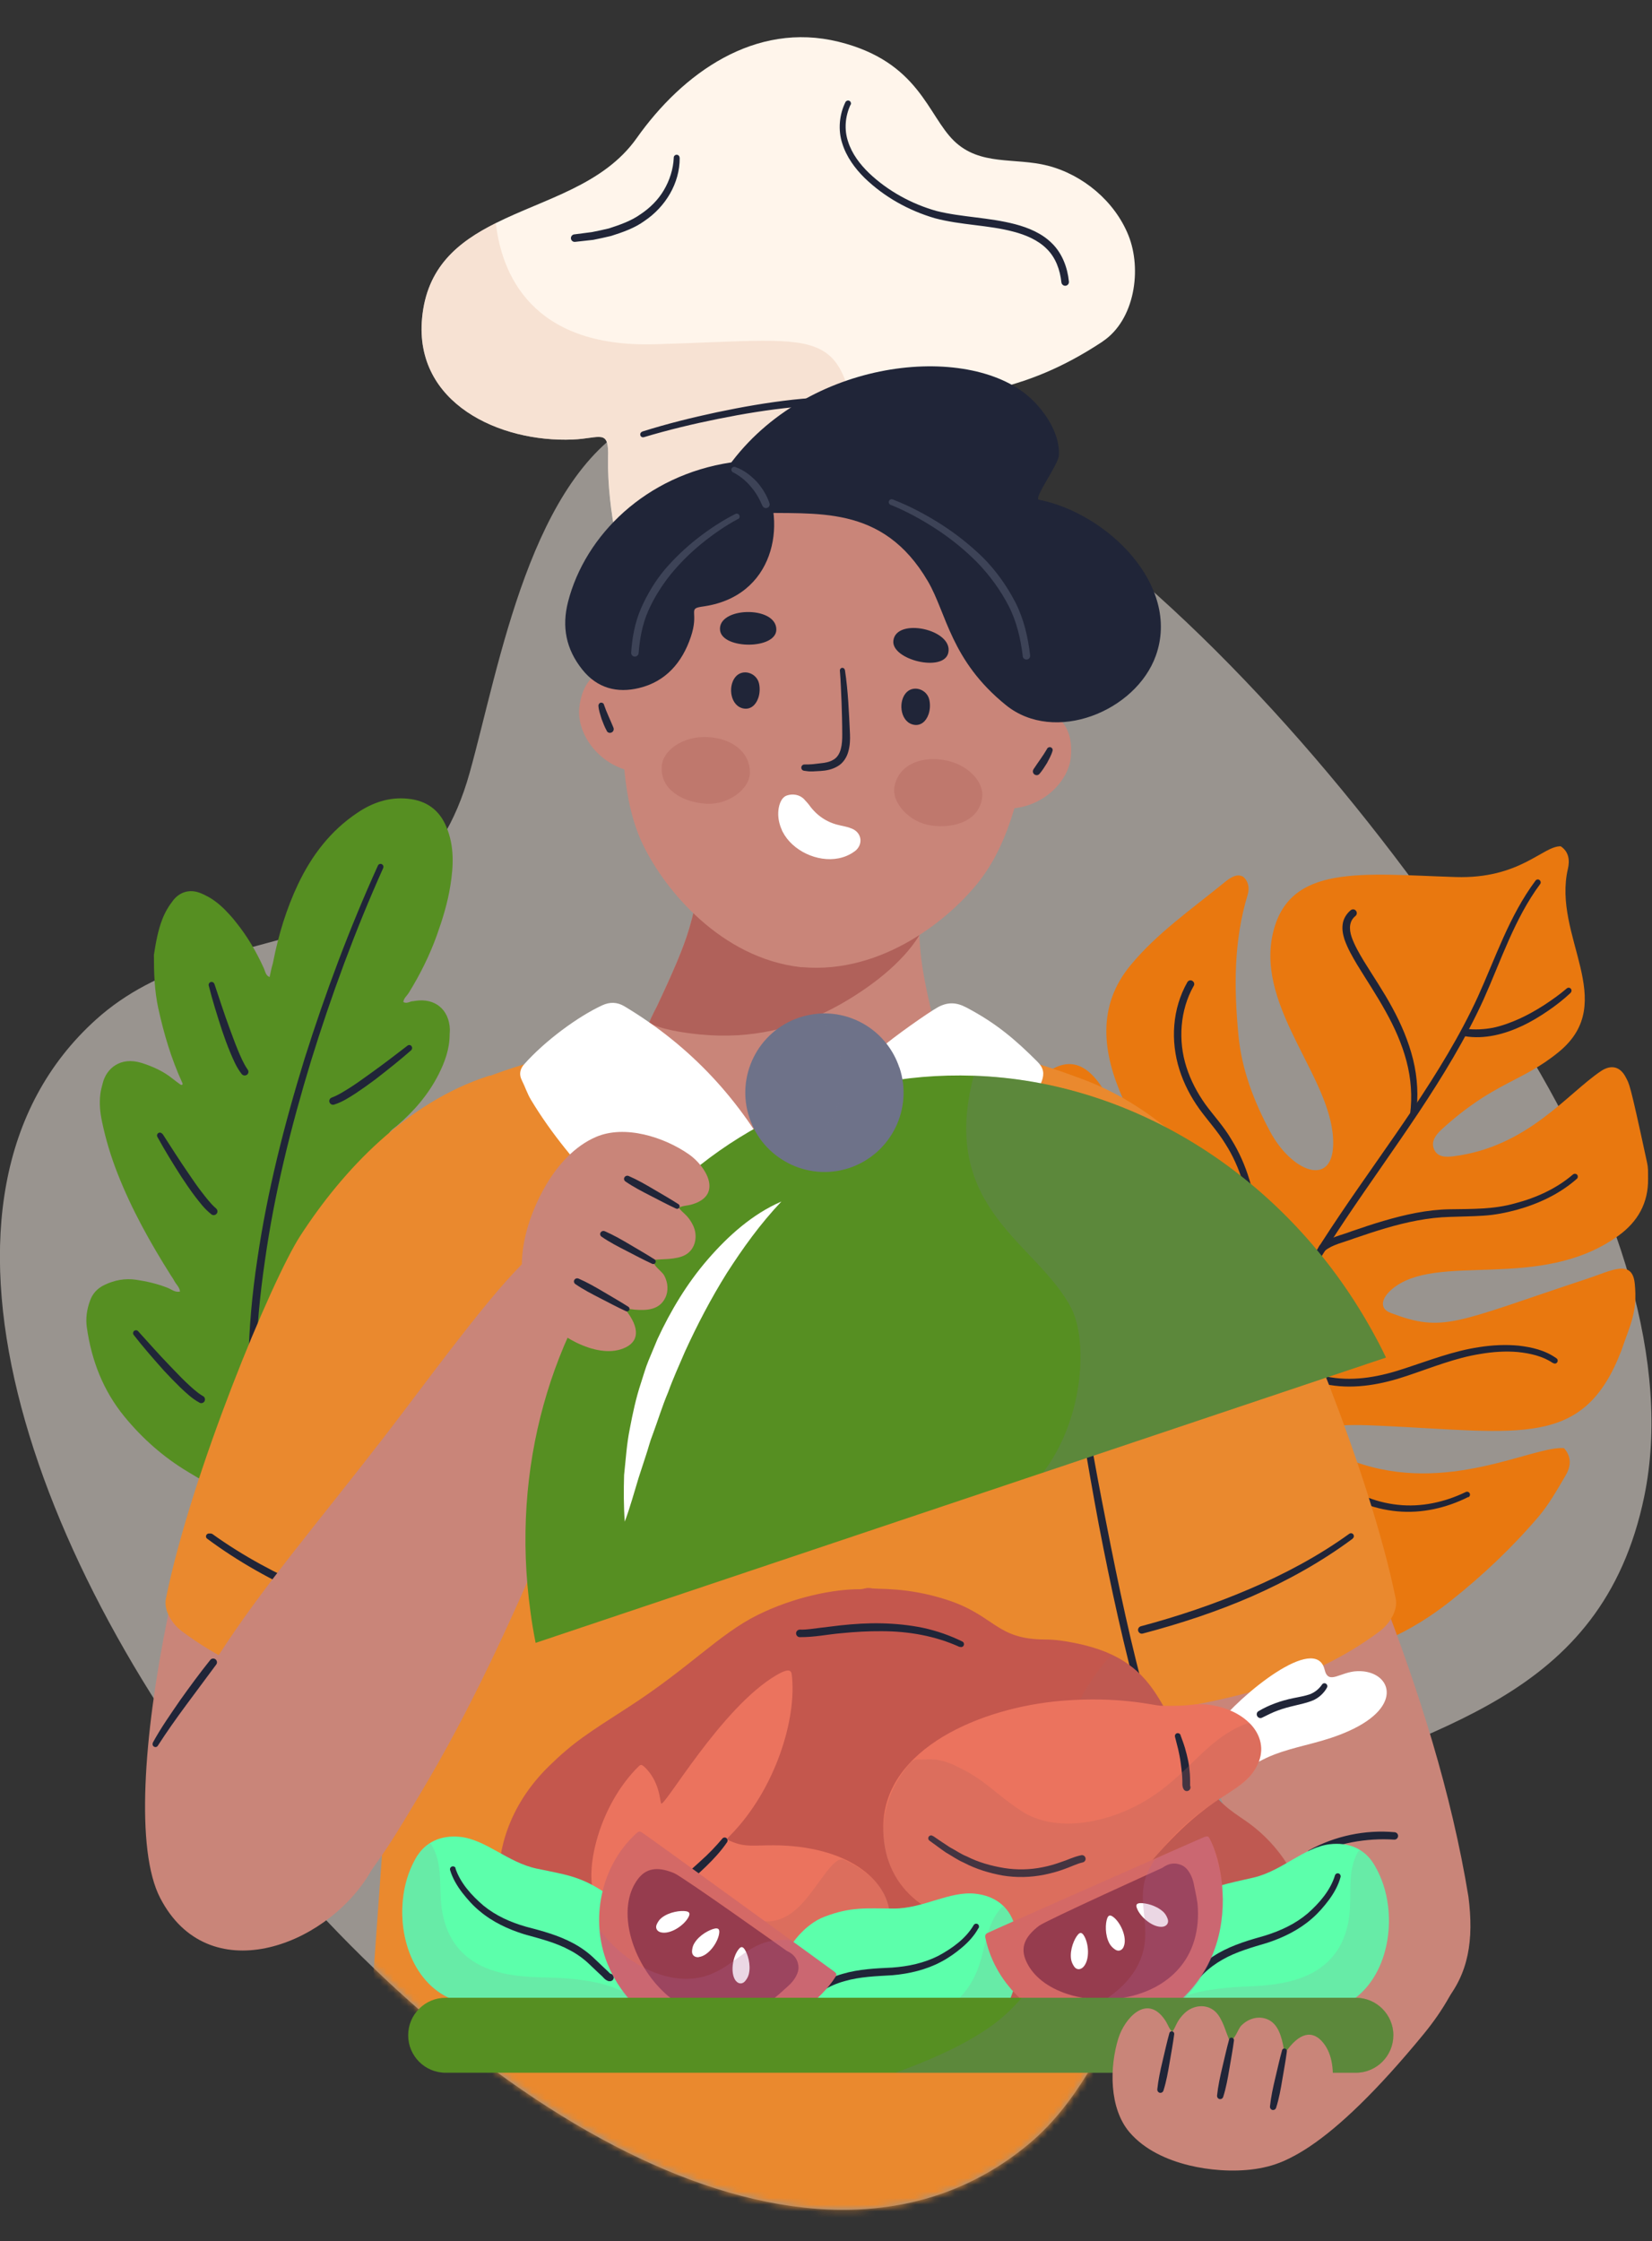
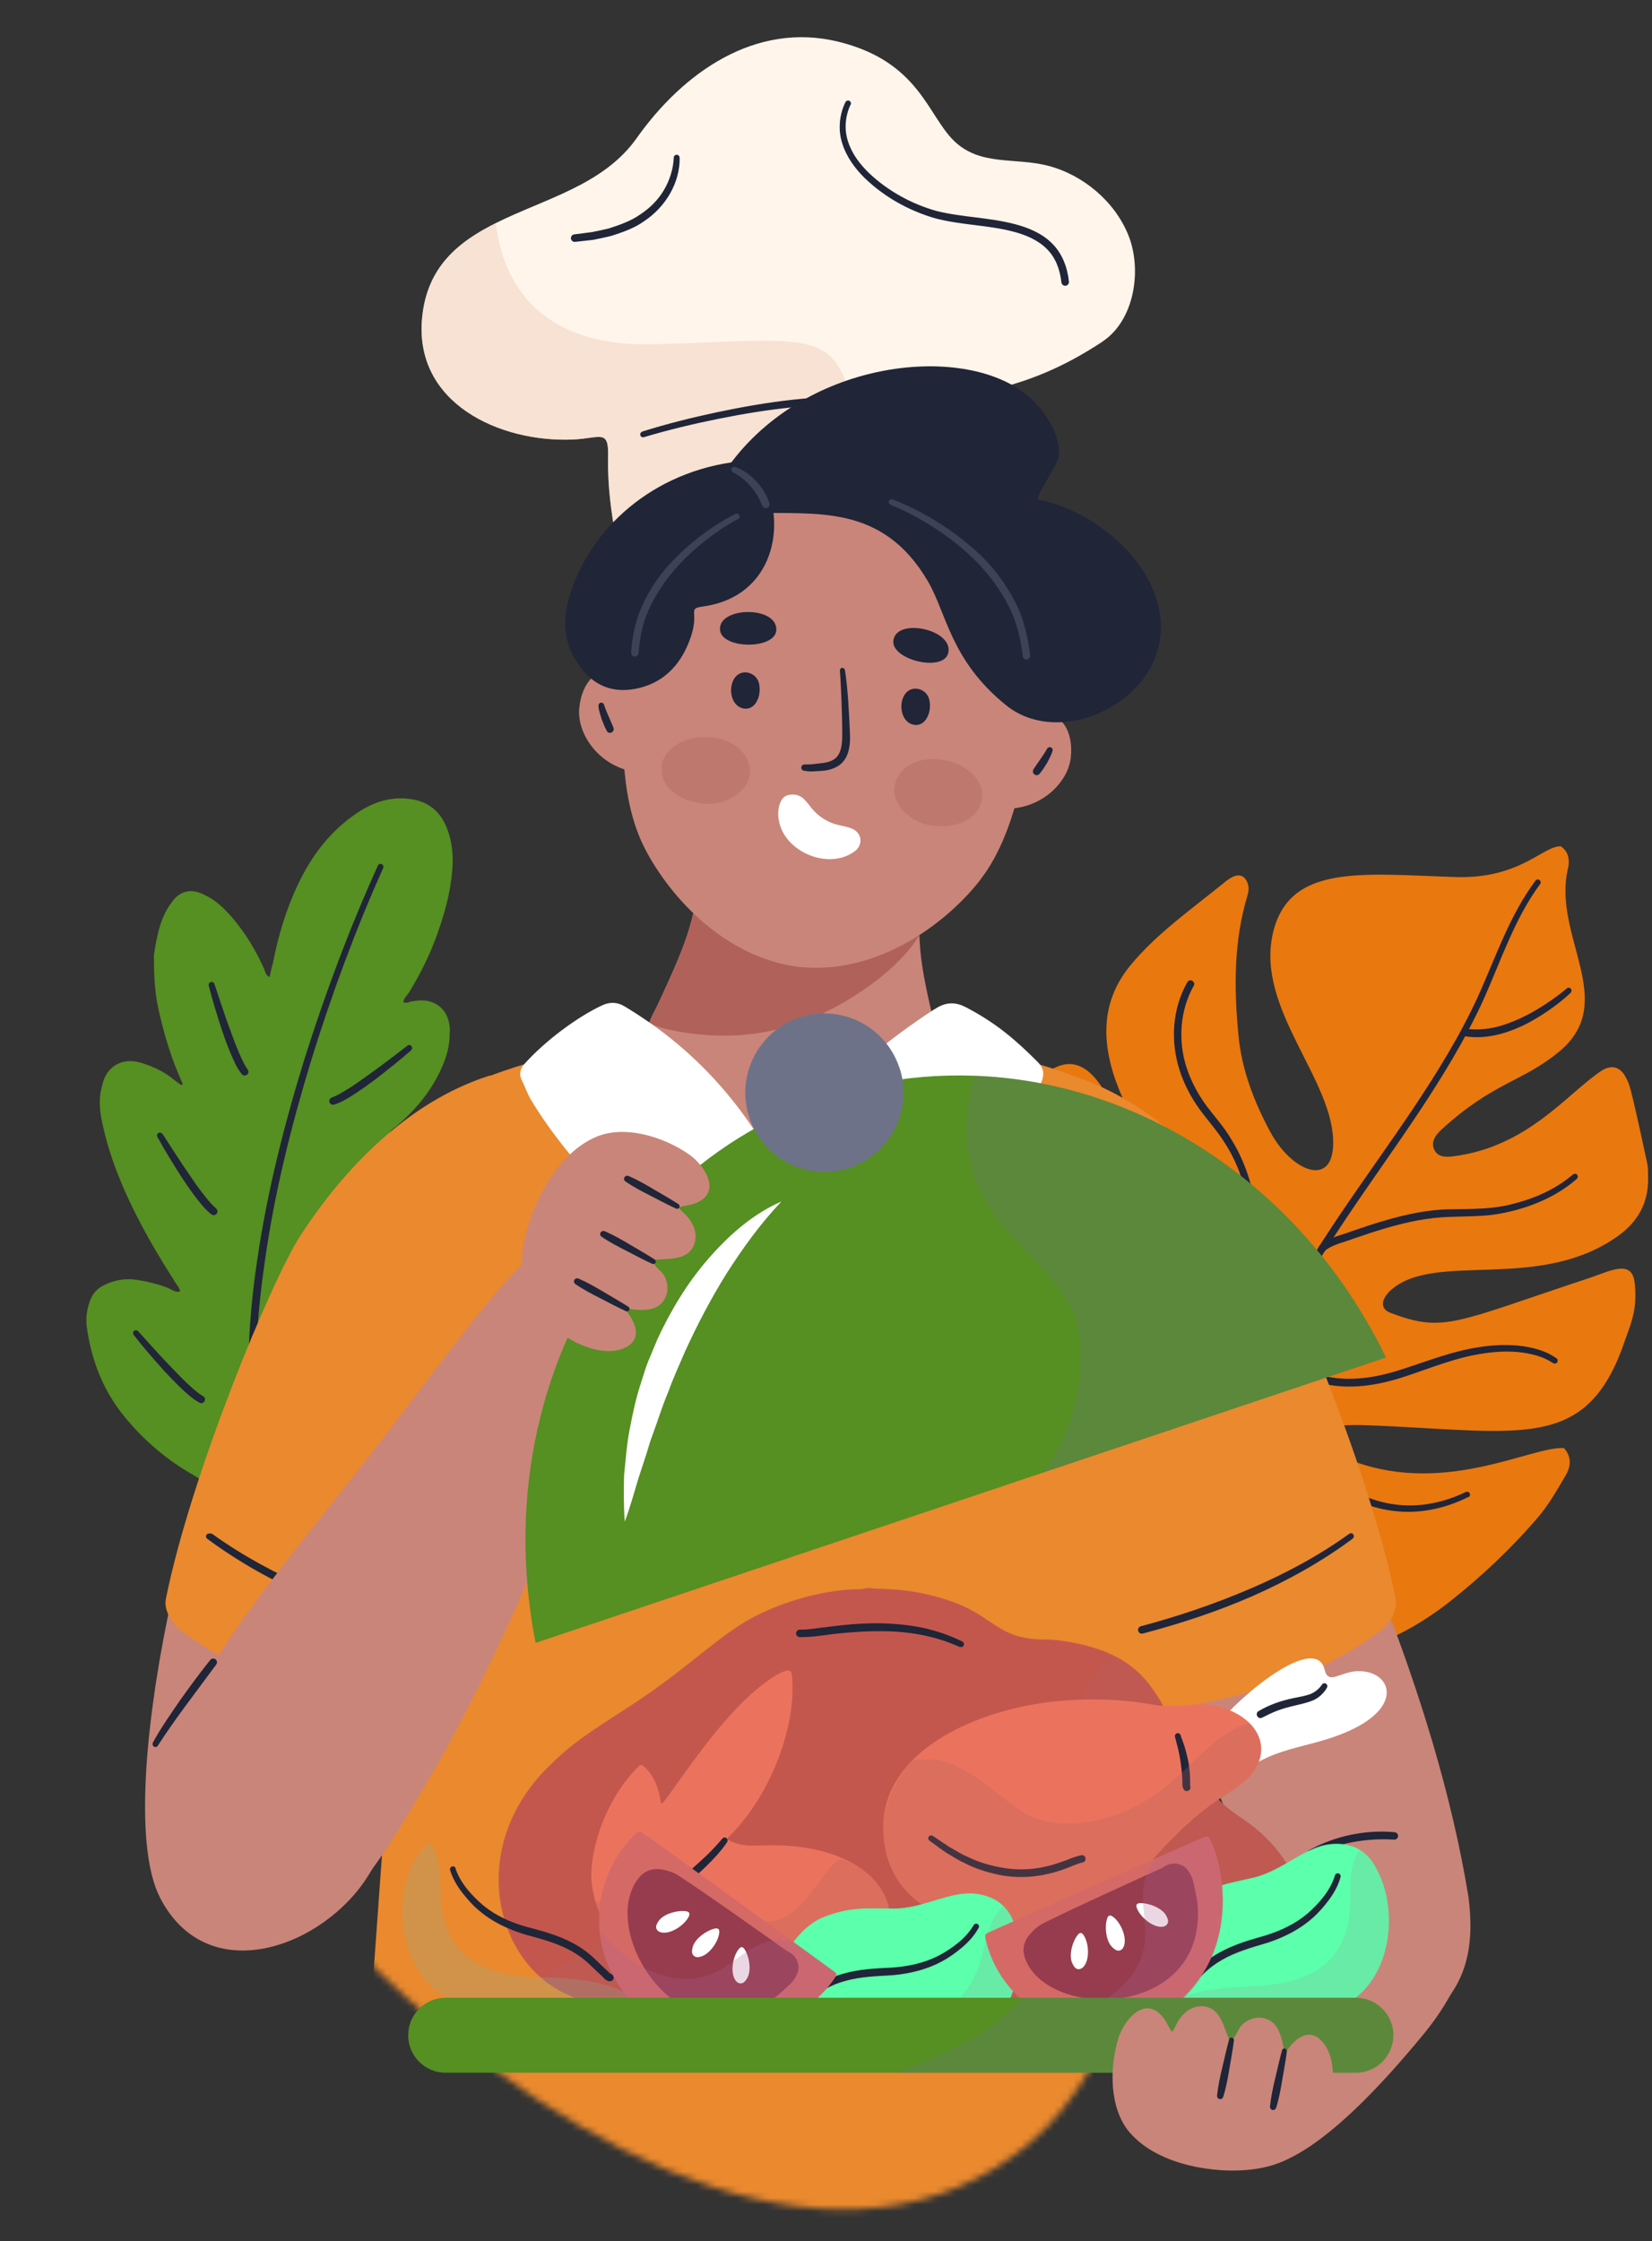
<svg xmlns="http://www.w3.org/2000/svg" width="250" height="339" viewBox="0 0 250 339" fill="none">
  <rect x="0" y="0" width="250" height="339" fill="#333333" stroke="none" />
  <g clip-path="url(#clip0_4037_39781)">
    <g opacity="0.5">
-       <path d="M230.472 157.905C196.575 102.554 137.197 43.28 96.904 63.451C80.312 71.754 75.613 100.618 71.083 116.867C62.431 147.955 33.149 137.428 14.521 154.237C-44.823 207.755 92.68 376.609 155.621 324.382C172.145 310.681 173.18 281.986 193.369 272.122C215.983 261.068 242.381 257.554 248.828 226.363C252.951 206.379 245.062 181.777 230.472 157.939V157.905Z" fill="#FFF5EB" />
-     </g>
+       </g>
    <path d="M61.106 213.629C60.122 214.852 59.07 216.04 57.95 217.178C55.83 219.317 53.488 221.253 50.944 222.9C48.161 224.682 45.26 226.193 42.071 227.127C41.562 227.28 41.036 227.365 40.527 227.382C40.001 227.416 39.458 227.382 38.932 227.28C36.947 226.873 35.03 226.244 33.215 225.361C31.535 224.546 29.974 223.562 28.38 222.611C24.715 220.404 21.56 217.619 18.828 214.291C15.605 210.352 13.858 205.819 13.145 200.827C12.941 199.435 13.145 198.076 13.62 196.769C14.01 195.665 14.757 194.867 15.809 194.375C17.319 193.645 18.947 193.339 20.61 193.594C22.221 193.832 23.833 194.205 25.377 194.817C25.971 195.054 26.514 195.547 27.243 195.377C27.175 194.698 26.632 194.273 26.344 193.713C26.208 193.424 26.005 193.17 25.835 192.898C22.747 188.008 19.931 182.965 17.811 177.566C16.793 174.985 15.995 172.353 15.435 169.654C15.147 168.296 15.011 166.92 15.181 165.528C15.249 164.951 15.401 164.39 15.554 163.83C16.097 161.657 18.201 159.789 21.424 160.791C23.087 161.317 24.698 162.03 26.09 163.151C26.463 163.457 26.853 163.728 27.243 164.017C27.311 164.068 27.447 164.136 27.515 164.119C27.718 164.017 27.616 163.864 27.549 163.711C25.903 160.129 24.8 156.376 23.952 152.522C23.375 149.873 23.29 147.174 23.29 144.457C23.579 142.623 23.884 140.807 24.563 139.058C24.97 138.005 25.53 137.054 26.225 136.172C27.226 134.915 28.702 134.491 30.212 135.051C30.704 135.238 31.179 135.475 31.637 135.73C32.842 136.426 33.843 137.36 34.776 138.396C35.115 138.769 35.454 139.16 35.76 139.567C37.439 141.656 38.779 143.948 39.899 146.41C40.137 146.902 40.171 147.547 40.798 147.802C40.9 147.344 41.002 146.868 41.104 146.41C41.172 146.104 41.29 145.816 41.341 145.493C42.139 141.418 43.343 137.462 45.124 133.71C47.194 129.38 50.028 125.662 54.065 122.962C56.373 121.4 58.917 120.534 61.717 120.823C64.465 121.094 66.467 122.453 67.553 125.084C68.774 128.005 68.638 130.993 68.146 134.015C67.739 136.579 66.976 139.058 66.094 141.52C64.991 144.576 63.549 147.462 61.835 150.23C61.547 150.671 61.106 150.994 61.038 151.571C61.581 151.911 62.039 151.436 62.548 151.452C62.65 151.452 62.751 151.402 62.853 151.402C65.822 150.943 67.96 152.709 68.079 155.697C68.079 155.952 68.062 156.224 68.045 156.495C68.045 158.669 67.315 160.672 66.348 162.574C64.804 165.596 62.633 168.109 60.071 170.299C59.63 170.673 59.104 170.961 58.833 171.505C59.341 171.997 60.02 171.708 60.58 171.861C60.682 171.895 60.783 171.878 60.885 171.895C63.345 172.353 65.025 173.746 65.856 176.106C66.263 177.277 66.297 178.517 66.077 179.722C65.568 182.626 64.651 185.376 63.006 187.855C61.191 190.606 59.223 193.237 56.797 195.513C56.729 195.581 56.644 195.665 56.576 195.75C56.525 195.835 56.457 195.971 56.491 196.022C56.525 196.09 56.678 196.141 56.763 196.124C57.458 196.056 58.137 195.954 58.816 195.886C60.495 195.699 62.09 196.005 63.6 196.752C64.804 197.346 65.635 198.263 66.077 199.52C66.535 200.844 66.653 202.219 66.331 203.595C66.094 204.579 65.805 205.547 65.415 206.481C64.312 209.13 62.819 211.507 61.072 213.714L61.106 213.629Z" fill="#568F22" />
    <path d="M57.986 131.316C53.745 140.773 50.148 150.536 47.078 160.451C44.058 170.367 41.53 180.469 40.088 190.725C39.341 195.852 38.832 201.014 38.765 206.175C38.697 211.337 38.9 216.532 39.816 221.592C40.733 226.652 42.242 231.627 44.635 236.16C47.01 240.693 50.284 244.751 54.305 247.926C54.559 248.113 54.593 248.47 54.407 248.724C54.22 248.979 53.864 249.013 53.609 248.826C49.453 245.549 46.06 241.373 43.617 236.703C41.157 232.034 39.613 226.957 38.68 221.796C37.73 216.634 37.526 211.371 37.594 206.158C37.679 200.929 38.154 195.716 38.934 190.555C40.444 180.215 43.023 170.095 46.093 160.146C49.232 150.213 52.88 140.45 57.189 130.942C57.291 130.721 57.545 130.619 57.766 130.721C57.986 130.823 58.088 131.078 57.986 131.299V131.316Z" fill="#202538" />
    <path d="M62.244 158.856C60.463 160.418 58.614 161.878 56.748 163.322C55.797 164.035 54.831 164.714 53.846 165.376C52.829 166.021 51.862 166.683 50.572 167.091C50.284 167.193 49.962 167.023 49.86 166.734C49.758 166.446 49.911 166.14 50.199 166.038L50.267 166.004C51.2 165.665 52.218 165.002 53.185 164.391C54.152 163.763 55.102 163.067 56.052 162.388C57.952 161.029 59.818 159.603 61.667 158.177C61.854 158.024 62.142 158.058 62.278 158.262C62.414 158.449 62.397 158.703 62.227 158.856H62.244Z" fill="#202538" />
    <path d="M32.452 148.854C33.198 151.079 33.911 153.303 34.725 155.51C35.132 156.597 35.522 157.7 35.964 158.77C36.405 159.823 36.88 160.943 37.456 161.758L37.49 161.809C37.677 162.064 37.609 162.421 37.355 162.59C37.1 162.76 36.761 162.709 36.574 162.471C35.743 161.402 35.319 160.315 34.844 159.212C34.386 158.108 33.979 157.004 33.605 155.884C32.876 153.642 32.163 151.384 31.587 149.092C31.519 148.854 31.671 148.617 31.909 148.549C32.129 148.498 32.367 148.617 32.435 148.837L32.452 148.854Z" fill="#202538" />
    <path d="M24.596 171.521C25.869 173.49 27.124 175.477 28.448 177.395C29.109 178.363 29.754 179.331 30.466 180.248C31.162 181.148 31.892 182.116 32.655 182.761L32.706 182.812C32.943 183.015 32.977 183.372 32.774 183.61C32.57 183.847 32.231 183.881 31.993 183.695C30.924 182.863 30.246 181.912 29.499 180.961C28.787 180.01 28.108 179.025 27.463 178.041C26.191 176.054 24.953 174.051 23.816 171.979C23.697 171.758 23.782 171.504 23.986 171.385C24.189 171.266 24.444 171.351 24.562 171.538L24.596 171.521Z" fill="#202538" />
    <path d="M20.898 201.37C22.476 203.102 24.02 204.868 25.649 206.549C26.463 207.381 27.26 208.246 28.092 209.044C28.923 209.825 29.805 210.657 30.67 211.167L30.738 211.201C31.01 211.354 31.095 211.71 30.942 211.982C30.789 212.236 30.45 212.338 30.195 212.186C29.008 211.54 28.177 210.708 27.294 209.893C26.446 209.061 25.615 208.212 24.817 207.347C23.24 205.581 21.696 203.815 20.237 201.947C20.084 201.761 20.118 201.472 20.305 201.319C20.491 201.183 20.746 201.2 20.898 201.37Z" fill="#202538" />
    <path d="M58.765 181.199C56.984 182.761 55.135 184.221 53.268 185.664C52.318 186.377 51.351 187.056 50.367 187.718C49.349 188.364 48.382 189.026 47.093 189.433C46.805 189.535 46.482 189.365 46.38 189.077C46.296 188.788 46.431 188.482 46.72 188.381H46.788C47.721 188.007 48.739 187.362 49.706 186.751C50.673 186.122 51.623 185.426 52.573 184.747C54.473 183.389 56.339 181.963 58.188 180.536C58.375 180.384 58.663 180.418 58.799 180.621C58.935 180.808 58.918 181.063 58.748 181.216L58.765 181.199Z" fill="#202538" />
    <path d="M57.44 205.921C55.658 207.483 53.809 208.943 51.943 210.387C50.993 211.1 50.026 211.779 49.042 212.441C48.024 213.086 47.057 213.748 45.767 214.156C45.479 214.258 45.157 214.088 45.055 213.799C44.953 213.511 45.106 213.205 45.394 213.103H45.462C46.395 212.73 47.413 212.085 48.38 211.473C49.347 210.845 50.297 210.149 51.247 209.47C53.147 208.111 55.014 206.685 56.863 205.259C57.049 205.106 57.338 205.14 57.474 205.344C57.609 205.531 57.592 205.785 57.423 205.938L57.44 205.921Z" fill="#202538" />
    <path d="M144.629 225.258C148.598 229.893 153.807 232.067 159.931 231.88C166.123 231.693 170.959 230.216 175.217 229.027C175.811 233.816 175.912 237.466 179.407 242.967C181.715 246.584 184.904 249.063 189.061 250.251C192.488 251.236 195.948 251.372 199.46 250.93C207.01 249.979 213.592 246.872 219.513 242.186C224.331 238.366 228.793 234.155 232.78 229.486C234.392 227.601 235.63 225.394 236.903 223.238C237.785 221.761 237.819 220.334 236.682 219.061C231.983 218.687 218.987 226.192 205.008 221.115C203.413 220.538 201.954 219.876 200.716 218.721C197.034 215.258 203.888 215.444 208.927 215.682C230.201 216.65 239.651 219.129 245.351 204.34C246.742 200.265 247.828 198.482 247.387 194.136C246.997 190.35 243.655 192.302 240.33 193.389C220.107 200.079 218.495 201.658 210.437 198.601C208.605 197.905 209.164 196.292 210.606 195.053C217.359 189.263 232.984 195.528 244.927 186.92C247.862 184.798 249.457 181.962 249.406 178.295C249.389 177.123 249.457 176.784 249.219 175.714C246.556 163.353 246.573 164.049 246.03 162.963C245.199 161.35 243.841 160.993 242.298 162.012C237.123 165.476 231.151 173.507 219.937 174.916C218.835 175.052 217.511 175.086 217.002 173.812C216.51 172.607 217.359 171.605 218.156 170.858C226.113 163.608 230.286 163.744 235.919 159.109C245.114 151.553 234.884 141.637 237.276 131.416C237.547 130.227 237.479 128.886 236.19 128.02C233.476 127.952 230.049 132.978 220.277 132.672C206.077 132.214 194.998 130.618 192.606 141.281C190.045 152.758 202.022 163.438 201.751 173.184C201.581 179.636 195.456 177.259 192.182 171.13C189.739 166.562 187.907 161.791 187.415 156.596C186.736 149.465 186.685 142.35 188.806 135.372C189.4 133.403 187.958 132.452 188.009 132.571C187.042 132.061 185.837 133.029 185.125 133.623C180.306 137.545 175.064 141.196 171.094 146.001C160.83 158.395 174.487 174.22 182.868 186.767C184.192 188.754 185.328 190.859 185.684 193.27C185.752 193.694 185.854 194.187 185.701 194.611C185.617 194.849 185.464 195.087 185.159 195.273C183.615 195.358 183.038 194.17 182.376 193.134C177.609 185.629 173.164 177.938 169.517 169.788C167.294 164.813 164.461 159.125 159.592 161.536C154.401 164.1 150.346 168.617 150.702 174.712C151.788 193.677 171.637 203.355 172.299 207.702C170.908 208.721 169.381 207.583 167.345 205.953C164.8 203.916 162.408 201.692 160.491 199.043C148.938 183.117 147.58 178.872 144.103 182.42C140.93 185.663 138.097 189.229 137.011 193.745C134.161 205.529 136.74 216.107 144.629 225.292V225.258ZM205.686 201.997C207.434 204.408 204.363 207.838 200.58 202.948C198.256 199.96 202.65 197.82 205.686 201.997ZM173.283 194.458C173.707 194.357 174.216 194.459 174.623 194.645C174.928 194.798 175.115 195.189 175.302 195.511C177.405 198.958 179.221 198.245 180.459 199.603C180.663 199.824 180.781 200.299 180.697 200.605C180.188 202.286 177.151 201.165 176.218 200.605C174.301 199.416 172.893 197.735 172.825 195.392C172.825 195.087 173.062 194.526 173.266 194.492L173.283 194.458ZM201.751 235.412C197.102 237.296 191.758 235.802 189.909 233.595C188.178 231.54 190.808 229.265 193.624 228.671C200.8 227.143 208.452 232.678 201.751 235.412Z" fill="#E9780F" />
    <path d="M234.97 206.173C233.528 205.172 231.56 204.713 229.71 204.526C227.827 204.357 225.91 204.492 224.027 204.815C220.244 205.409 216.647 206.886 212.932 208.126C209.233 209.382 205.162 210.18 201.192 209.501C197.222 208.873 193.54 207.226 190.181 205.206C189.91 205.053 189.825 204.696 189.978 204.425C190.13 204.153 190.487 204.068 190.758 204.221C194.049 206.19 197.612 207.769 201.361 208.347C205.128 208.975 208.928 208.228 212.575 207.005C216.24 205.817 219.938 204.357 223.874 203.779C225.825 203.474 227.827 203.372 229.812 203.559C231.797 203.796 233.782 204.221 235.546 205.477C235.75 205.613 235.784 205.885 235.648 206.088C235.512 206.292 235.241 206.326 235.037 206.19L234.97 206.156V206.173Z" fill="#202538" />
    <path d="M222.21 226.445C218.919 228.109 215.153 228.975 211.437 228.619C209.588 228.449 207.756 228.007 206.026 227.294C204.278 226.581 202.734 225.562 201.173 224.68C198.069 222.897 194.896 220.978 191.401 220.842C187.873 220.639 184.31 221.301 180.662 221.64C180.357 221.674 180.069 221.437 180.052 221.131C180.035 220.825 180.255 220.537 180.578 220.52C184.14 220.197 187.754 219.501 191.486 219.705C193.352 219.773 195.253 220.35 196.915 221.114C198.612 221.861 200.206 222.761 201.767 223.695C203.345 224.629 204.838 225.613 206.45 226.309C208.061 227.006 209.792 227.447 211.539 227.634C215.051 228.024 218.631 227.243 221.82 225.698C222.041 225.596 222.295 225.681 222.414 225.902C222.516 226.123 222.431 226.377 222.21 226.496V226.445Z" fill="#202538" />
    <path d="M175.997 227.549C175.318 223.491 172.994 219.518 169.397 217.464C167.616 216.394 165.597 215.936 163.476 215.562C161.373 215.155 159.218 214.747 157.148 213.932C156.113 213.525 155.096 213.032 154.179 212.37C153.246 211.708 152.483 210.859 151.77 210.01C150.413 208.261 149.361 206.309 148.496 204.305C147.648 202.285 147.003 200.179 146.63 198.006C146.291 195.833 146.206 193.558 146.867 191.35C146.952 191.045 147.275 190.875 147.563 190.977C147.868 191.062 148.038 191.384 147.936 191.673V191.707C147.359 193.643 147.41 195.765 147.75 197.819C148.106 199.891 148.734 201.911 149.548 203.864C151.227 207.667 153.518 211.572 157.556 212.88C159.507 213.627 161.576 214.051 163.68 214.493C165.767 214.883 168.023 215.426 169.923 216.615C173.808 218.941 176.183 223.135 176.862 227.498C176.896 227.736 176.743 227.957 176.489 228.008C176.251 228.042 176.031 227.889 175.98 227.651V227.617L175.997 227.549Z" fill="#202538" />
    <path d="M194.574 197.396C192.267 193.593 190.52 189.501 189.553 185.154C188.823 180.825 187.754 176.614 185.413 172.997C184.293 171.164 182.851 169.602 181.511 167.768C180.205 165.951 179.153 163.931 178.474 161.774C177.117 157.462 177.389 152.623 179.679 148.582C179.832 148.31 180.171 148.208 180.442 148.378C180.714 148.548 180.816 148.87 180.646 149.142L180.612 149.193C178.576 152.809 178.254 157.428 179.543 161.418C180.188 163.438 181.189 165.34 182.427 167.072C183.666 168.77 185.226 170.433 186.346 172.369C187.534 174.271 188.433 176.342 189.078 178.464C189.739 180.587 190.096 182.811 190.486 184.916C191.385 189.127 193.081 193.202 195.287 196.887C195.406 197.124 195.338 197.396 195.134 197.515C194.931 197.634 194.659 197.566 194.523 197.362L194.574 197.396Z" fill="#202538" />
    <path d="M238.616 178.327C236.02 180.62 232.831 182.097 229.539 183.014C227.894 183.455 226.197 183.795 224.484 183.897C222.787 184.015 221.091 184.015 219.428 184.083C216.12 184.168 212.863 184.864 209.673 185.798C208.078 186.274 206.484 186.8 204.906 187.343C203.345 187.938 201.598 188.277 200.495 189.211H200.478C200.24 189.432 199.884 189.398 199.681 189.16C199.477 188.922 199.511 188.566 199.748 188.362C201.275 187.123 202.989 186.868 204.533 186.257C206.127 185.713 207.722 185.17 209.351 184.695C212.591 183.744 215.967 182.98 219.394 182.929C222.804 182.878 226.078 182.946 229.285 182.029C232.474 181.197 235.545 179.805 238.039 177.665C238.226 177.512 238.497 177.529 238.667 177.699C238.819 177.886 238.802 178.158 238.633 178.327H238.616Z" fill="#202538" />
-     <path d="M213.388 168.583C213.744 165.883 213.54 163.149 212.845 160.518C212.149 157.886 211.029 155.39 209.689 152.996C208.366 150.602 206.839 148.31 205.38 145.933C204.667 144.727 203.955 143.505 203.463 142.113C203.242 141.399 203.073 140.635 203.191 139.803C203.293 138.971 203.785 138.207 204.396 137.698C204.633 137.494 204.99 137.511 205.193 137.766C205.397 138.004 205.363 138.36 205.125 138.564C204.175 139.311 204.125 140.517 204.549 141.756C204.973 142.978 205.668 144.167 206.364 145.339C207.806 147.682 209.384 149.991 210.707 152.453C212.047 154.915 213.167 157.529 213.846 160.28C214.524 163.03 214.677 165.917 214.27 168.718C214.236 168.956 214.015 169.126 213.761 169.092C213.523 169.058 213.354 168.837 213.388 168.6V168.583Z" fill="#202538" />
    <path d="M237.7 150.177C236.614 151.195 235.461 152.095 234.239 152.927C233.018 153.759 231.762 154.523 230.405 155.168C227.741 156.425 224.688 157.257 221.634 156.747C221.328 156.697 221.125 156.408 221.176 156.102C221.227 155.797 221.498 155.593 221.803 155.627H221.82C223.178 155.797 224.569 155.729 225.926 155.474C227.3 155.185 228.624 154.693 229.913 154.116C231.202 153.538 232.441 152.825 233.645 152.061C234.833 151.28 236.02 150.448 237.089 149.531C237.276 149.362 237.547 149.379 237.717 149.565C237.87 149.752 237.853 150.007 237.683 150.177H237.7Z" fill="#202538" />
-     <path d="M233.068 133.741C229.2 138.954 227.181 145.236 224.501 151.213C221.769 157.206 218.325 162.809 214.712 168.259C211.081 173.71 207.264 179.007 203.634 184.423C200.003 189.84 196.644 195.426 193.319 201.046C189.977 206.666 186.685 212.303 183.275 217.889C179.831 223.441 176.353 229.01 172.316 234.188C168.295 239.367 163.816 244.24 158.811 248.501C153.824 252.797 148.242 256.431 142.101 258.927C141.812 259.045 141.473 258.91 141.371 258.621C141.252 258.332 141.388 257.993 141.676 257.891C147.665 255.463 153.162 251.88 158.065 247.653C163.002 243.442 167.413 238.62 171.4 233.492C175.403 228.365 178.847 222.829 182.291 217.277C185.701 211.708 188.976 206.071 192.318 200.451C195.66 194.831 199.07 189.245 202.734 183.812C206.399 178.379 210.233 173.098 213.864 167.682C217.477 162.266 220.921 156.714 223.636 150.805C226.316 144.913 228.386 138.563 232.373 133.215C232.525 133.011 232.797 132.977 232.983 133.13C233.17 133.283 233.221 133.555 233.068 133.741Z" fill="#202538" />
+     <path d="M233.068 133.741C229.2 138.954 227.181 145.236 224.501 151.213C221.769 157.206 218.325 162.809 214.712 168.259C211.081 173.71 207.264 179.007 203.634 184.423C200.003 189.84 196.644 195.426 193.319 201.046C189.977 206.666 186.685 212.303 183.275 217.889C179.831 223.441 176.353 229.01 172.316 234.188C168.295 239.367 163.816 244.24 158.811 248.501C153.824 252.797 148.242 256.431 142.101 258.927C141.812 259.045 141.473 258.91 141.371 258.621C141.252 258.332 141.388 257.993 141.676 257.891C147.665 255.463 153.162 251.88 158.065 247.653C175.403 228.365 178.847 222.829 182.291 217.277C185.701 211.708 188.976 206.071 192.318 200.451C195.66 194.831 199.07 189.245 202.734 183.812C206.399 178.379 210.233 173.098 213.864 167.682C217.477 162.266 220.921 156.714 223.636 150.805C226.316 144.913 228.386 138.563 232.373 133.215C232.525 133.011 232.797 132.977 232.983 133.13C233.17 133.283 233.221 133.555 233.068 133.741Z" fill="#202538" />
    <mask id="mask0_4037_39781" style="mask-type:luminance" maskUnits="userSpaceOnUse" x="0" y="0" width="250" height="335">
      <path d="M230.557 157.87C216.714 135.271 193.268 31.157 173.961 12.921C145.986 -13.498 91.205 6.86 67.352 18.796C50.76 27.099 75.699 100.583 71.169 116.832C62.517 147.92 33.235 137.394 14.607 154.203C-8.042 174.628 -2.019 211.863 17.593 247.196C19.119 249.946 22.631 252.205 22.411 255.38C21.919 262.239 16.168 279.829 21.037 286.06C24.667 290.696 28.62 295.908 36.882 296.927C42.26 297.589 52.541 293.684 55.222 296.316C88.185 328.559 128.766 346.675 155.69 324.331C163.188 318.117 167.481 308.812 171.841 299.593C177.083 288.471 191.995 337.489 203.04 332.09C209.47 328.949 223.076 319.543 229.574 316.809C245.928 309.933 244.282 248.605 248.897 226.295C253.02 206.311 245.131 181.708 230.541 157.87H230.557Z" fill="white" />
    </mask>
    <g mask="url(#mask0_4037_39781)">
      <path d="M166.884 51.65C153.906 60.258 147.052 57.915 148.07 61.396C149.223 65.131 151.072 76.558 151.412 78.697C151.938 81.397 148.002 76.728 132.988 76.711C132.784 76.711 132.563 76.711 132.36 76.711C112.103 76.931 100.787 86.966 96.444 89.462C95.087 90.243 95.036 90.26 94.765 88.715C94.273 85.913 91.864 77.594 92.016 69.24C92.169 64.775 90.88 66.32 86.672 66.489C75.628 66.948 62.666 61.022 63.871 48.135C64.584 40.427 69.283 36.623 75.017 33.754C82.448 30.036 91.321 28.015 96.359 20.884C103.315 11.053 114.258 3.209 126.897 6.316C139.095 9.322 140.367 17.437 144.388 21.326C148.341 25.146 153.583 23.788 158.554 25.061C163.898 26.436 168.699 30.46 170.769 35.605C172.822 40.715 171.753 48.39 166.867 51.65H166.884Z" fill="#FFF5EB" />
      <g style="mix-blend-mode:multiply" opacity="0.5">
        <path d="M132.375 76.71C112.119 76.931 100.803 86.966 96.46 89.462C95.103 90.243 95.052 90.26 94.78 88.715C94.288 85.913 91.879 77.593 92.032 69.24C92.185 64.774 90.895 66.319 86.688 66.489C75.644 66.948 62.682 61.022 63.887 48.135C64.599 40.427 69.299 36.623 75.033 33.754C75.898 41.242 80.292 52.617 99.107 52.074C127.065 51.293 127.439 48.542 130.577 71.277C130.866 73.433 131.476 75.216 132.358 76.71H132.375Z" fill="#F0D0BB" />
      </g>
      <path d="M128.712 15.841C127.898 17.59 127.728 19.593 128.339 21.41C128.916 23.244 130.12 24.84 131.529 26.198C134.379 28.898 137.975 30.867 141.742 31.92C145.542 32.871 149.647 32.871 153.651 33.923C155.636 34.45 157.672 35.282 159.216 36.827C160.777 38.372 161.557 40.528 161.761 42.6C161.795 42.905 161.574 43.194 161.252 43.228C160.946 43.262 160.658 43.024 160.624 42.718C160.42 40.8 159.742 38.949 158.402 37.642C157.078 36.317 155.246 35.536 153.363 35.044C149.546 34.025 145.474 34.076 141.453 33.007C137.483 31.835 133.819 29.798 130.833 26.911C129.374 25.468 128.085 23.719 127.457 21.682C126.795 19.644 127.016 17.352 127.932 15.467C128.034 15.247 128.305 15.145 128.526 15.247C128.746 15.348 128.831 15.62 128.746 15.841H128.712Z" fill="#202538" />
      <path d="M97.193 65.284C100.908 64.112 104.674 63.178 108.492 62.363C112.292 61.565 116.126 60.886 119.994 60.462C127.713 59.647 135.67 59.562 143.27 61.735C143.576 61.82 143.745 62.142 143.661 62.431C143.576 62.737 143.253 62.906 142.965 62.822H142.948C139.283 61.769 135.466 61.293 131.632 61.124C127.798 60.971 123.947 61.242 120.113 61.599C116.279 61.973 112.478 62.601 108.678 63.365C104.895 64.129 101.129 65.029 97.447 66.132C97.21 66.2 96.972 66.082 96.904 65.844C96.836 65.606 96.972 65.368 97.193 65.3V65.284Z" fill="#202538" />
      <path d="M102.858 23.872C102.892 27.743 100.67 31.308 97.565 33.397C96.038 34.517 94.24 35.129 92.492 35.689C91.593 35.91 90.694 36.096 89.778 36.283L87.03 36.589C86.724 36.623 86.436 36.402 86.402 36.079C86.368 35.774 86.588 35.502 86.894 35.451H86.945L89.574 35.111C90.44 34.942 91.305 34.755 92.153 34.551C93.816 34.008 95.495 33.431 96.903 32.429C98.345 31.478 99.601 30.239 100.466 28.761C101.331 27.301 101.891 25.569 101.959 23.889V23.838C101.959 23.6 102.18 23.396 102.417 23.413C102.655 23.413 102.841 23.617 102.841 23.855L102.858 23.872Z" fill="#202538" />
      <path d="M24.241 287.112C31.452 301.052 49.011 294.549 55.746 283.699C63.448 271.288 64.042 254.343 66.824 240.114C69.182 228.059 71.015 213.95 67.723 201.878C63.312 185.68 46.907 186.495 41.291 196.581C29.11 218.449 16.726 272.612 24.241 287.112Z" fill="#C98579" />
      <path d="M178.523 335.265C164.747 338.542 121.384 339.849 89.251 338.457C75.985 337.862 64.652 336.844 58.103 335.265C55.27 334.586 54.184 336.81 54.965 321.953C55.779 306.502 58.595 272.545 63.515 197.549C65.398 165.748 64.567 167.429 65.772 166.716C90.269 152.165 147.086 152.589 170.888 166.716C172.093 167.429 171.244 165.748 173.145 197.549C173.62 204.884 174.095 211.828 174.536 218.416C175.418 231.592 176.215 243.29 176.945 253.647C183.086 341.445 183.476 334.076 178.54 335.248L178.523 335.265Z" fill="#EA892E" />
      <path d="M178.523 335.265C164.747 338.542 121.384 339.849 89.251 338.457C75.985 337.863 64.652 336.844 58.103 335.265C55.27 334.586 54.184 336.81 54.965 321.954C61.004 320.426 68.367 319.713 71.387 319.135C125.184 308.965 156.179 266.416 174.536 218.434C175.418 231.609 176.215 243.308 176.945 253.665C183.086 341.462 183.476 334.094 178.54 335.265H178.523Z" fill="#EA892E" />
      <path d="M139.367 165.29C133.718 175.749 130.885 179.773 118.178 178.516C105.454 177.243 95.394 173.83 96.649 161.113C96.954 158.057 97.837 155.188 99.211 152.624C99.262 152.522 99.296 152.42 99.363 152.335C101.857 147.038 103.435 143.404 104.317 140.399C104.962 138.226 105.301 136.477 105.742 134.388V134.287C106.675 125.067 114.853 118.36 124.065 119.277C133.26 120.194 139.978 128.395 139.062 137.597C139.079 139.754 139.079 141.57 139.283 143.863C139.571 147.038 140.419 150.994 141.878 156.851C142.693 159.636 140.826 162.573 139.367 165.273V165.29Z" fill="#C98579" />
      <path d="M139.128 141.486C136.465 145.816 131.511 149.466 127.168 151.928C120.585 155.647 113.545 157.209 106.029 156.495C103.162 156.224 99.888 155.664 98.242 154.713C98.242 154.679 98.259 154.645 98.276 154.628C98.412 154.288 98.548 153.949 98.717 153.626C98.87 153.303 99.023 152.981 99.209 152.641C99.26 152.539 99.294 152.438 99.362 152.353C101.856 147.055 103.434 143.422 104.316 140.416C104.96 138.243 105.3 136.494 105.741 134.406V134.304C106.674 125.085 114.851 118.378 124.063 119.295C133.258 120.212 139.977 128.412 139.061 137.615C139.078 138.973 139.061 140.196 139.128 141.503V141.486Z" fill="#B0615A" />
      <path d="M100.501 108.919C100.111 112.824 100.688 117.255 96.786 116.865C90.746 116.27 87.268 111.041 87.659 107.119C88.049 103.214 90.254 100.752 94.139 101.125C98.041 101.516 100.892 104.996 100.501 108.919Z" fill="#C98579" />
      <path d="M91.831 110.566C91.492 109.972 91.271 109.36 91.034 108.749C90.847 108.104 90.609 107.493 90.559 106.763C90.559 106.525 90.728 106.304 90.966 106.287C91.169 106.287 91.356 106.406 91.407 106.593V106.627C91.78 107.73 92.374 108.936 92.832 110.073C92.951 110.379 92.815 110.702 92.51 110.82C92.238 110.922 91.95 110.82 91.814 110.566H91.831Z" fill="#202538" />
      <path d="M149.107 113.758C148.717 117.663 147.292 121.891 151.194 122.282C157.234 122.876 161.679 118.444 162.052 114.539C162.442 110.634 160.763 107.782 156.878 107.391C152.976 107.001 149.498 109.853 149.107 113.775V113.758Z" fill="#C98579" />
      <path d="M156.385 116.391C157.064 115.355 157.878 114.285 158.455 113.283V113.25C158.591 113.046 158.862 112.961 159.083 113.08C159.269 113.182 159.337 113.385 159.286 113.572C159.083 114.285 158.743 114.846 158.438 115.44C158.082 116 157.743 116.56 157.301 117.07C157.098 117.307 156.742 117.324 156.504 117.121C156.284 116.934 156.25 116.611 156.402 116.374L156.385 116.391Z" fill="#202538" />
      <path d="M148.479 132.927C143.848 139.023 133.499 147.359 121.437 146.307H121.199C109.171 144.948 100.671 134.727 97.329 127.834C91.204 115.235 95.208 91.805 101.706 81.057C107.983 70.649 117.925 65.793 129.122 66.659C129.173 66.659 129.207 66.659 129.241 66.659C129.275 66.659 129.325 66.659 129.342 66.676C140.489 68.034 149.277 74.758 153.399 86.185C157.64 98.019 156.962 121.755 148.479 132.91V132.927Z" fill="#C98579" />
      <path d="M135.194 96.917C135.601 93.351 144.304 95.202 143.507 98.75C142.828 101.756 134.855 99.82 135.194 96.917Z" fill="#202538" />
      <path d="M129.327 128.784C128.597 129.327 127.766 129.667 126.917 129.837C123.677 130.482 119.894 128.682 118.435 125.813C118.384 125.728 118.333 125.643 118.316 125.541C117.943 124.726 117.739 123.809 117.773 122.909C117.807 122.01 118.112 120.702 119.046 120.346C119.962 120.023 121.031 120.193 121.709 120.923C122.048 121.28 122.388 121.67 122.676 122.078C123.847 123.572 125.374 124.505 127.223 124.879C127.8 124.998 128.427 125.134 128.97 125.371C130.463 126.017 130.65 127.799 129.343 128.784H129.327Z" fill="white" />
      <path d="M140.523 108.037C140.133 109.174 139.319 109.786 138.369 109.65C136.316 109.344 135.892 106.373 137.011 104.93C138.08 103.537 140.235 104.2 140.625 105.813C140.795 106.526 140.761 107.341 140.523 108.037Z" fill="#202538" />
      <path d="M114.754 105.576C114.363 106.713 113.549 107.325 112.599 107.189C110.546 106.883 110.122 103.912 111.242 102.469C112.311 101.076 114.465 101.739 114.855 103.352C115.025 104.065 114.991 104.88 114.754 105.576Z" fill="#202538" />
      <path d="M108.968 95.354C108.544 91.805 117.433 91.567 117.484 95.201C117.535 98.274 109.324 98.257 108.968 95.354Z" fill="#202538" />
      <path d="M127.865 101.347C128.357 104.607 128.476 107.816 128.629 111.076C128.663 111.891 128.629 112.791 128.391 113.64C128.171 114.506 127.628 115.423 126.762 115.915C125.931 116.408 125.032 116.578 124.184 116.628L122.962 116.696C122.504 116.713 122.08 116.662 121.673 116.594C121.418 116.561 121.232 116.323 121.266 116.051C121.3 115.813 121.52 115.627 121.758 115.644C122.165 115.644 122.538 115.644 122.877 115.61L124.082 115.474C124.845 115.406 125.575 115.27 126.135 114.914C127.288 114.251 127.475 112.621 127.458 111.076C127.458 109.48 127.407 107.85 127.356 106.254C127.271 104.641 127.237 103.028 127.102 101.449C127.085 101.229 127.237 101.042 127.441 101.025C127.645 101.008 127.814 101.144 127.848 101.347H127.865Z" fill="#202538" />
      <g opacity="0.75">
        <g style="mix-blend-mode:multiply" opacity="0.5">
          <path d="M100.145 115.966C100.213 113.606 103.283 111.28 107.152 111.501C110.646 111.688 113.514 113.674 113.48 116.9C113.446 119.413 110.188 121.756 106.948 121.586C103.199 121.383 99.907 119.362 100.145 115.966Z" fill="#B0615A" />
        </g>
        <g style="mix-blend-mode:multiply" opacity="0.5">
          <path d="M148.616 120.687C149.006 118.344 146.461 115.475 142.627 114.932C139.166 114.422 135.96 115.798 135.366 118.973C134.891 121.434 137.64 124.389 140.846 124.864C144.561 125.408 148.192 124.066 148.616 120.704V120.687Z" fill="#B0615A" />
        </g>
      </g>
      <path d="M107.151 91.619C106.795 91.687 106.456 91.738 106.1 91.789C104.081 92.111 105.811 92.621 104.539 96.356C103.233 100.227 100.739 103.114 96.701 104.081C93.41 104.879 90.373 104.132 88.1 101.263C85.656 98.19 84.995 94.828 85.962 91.042C88.558 80.939 97.753 71.872 110.646 69.954C112.75 69.648 114.073 70.429 115.125 72.059C119.044 78.087 117.755 89.632 107.151 91.619Z" fill="#202538" />
      <path d="M157.2 75.59C167.549 77.627 178.729 88.545 174.912 99.191C171.892 107.612 159.592 112.604 152.246 106.678C143.865 99.921 143.255 92.773 140.421 87.934C133.517 76.133 123.388 77.865 114.091 77.543C111.275 77.441 107.39 74.707 109.714 71.294C121.132 54.485 145.545 51.718 155.351 59.715C157.845 61.752 160.491 65.504 160.237 68.917C160.135 70.326 156.352 75.437 157.217 75.607L157.2 75.59Z" fill="#202538" />
      <path d="M111.273 70.649C112.562 71.091 113.563 71.889 114.48 72.823C115.345 73.79 116.04 74.911 116.448 76.117C116.549 76.405 116.397 76.728 116.091 76.83C115.803 76.932 115.497 76.779 115.379 76.507C114.921 75.454 114.361 74.436 113.597 73.587C113.241 73.145 112.817 72.755 112.376 72.381C111.935 72.042 111.426 71.702 110.968 71.464H110.934C110.713 71.346 110.628 71.074 110.73 70.853C110.832 70.649 111.07 70.564 111.273 70.632V70.649Z" fill="#3D4357" />
      <path d="M135.076 75.539C137.655 76.541 140.064 77.815 142.388 79.292C144.695 80.769 146.867 82.484 148.835 84.419C150.769 86.389 152.397 88.664 153.67 91.143C154.942 93.639 155.57 96.389 155.892 99.14C155.926 99.446 155.706 99.734 155.4 99.768C155.095 99.802 154.806 99.582 154.772 99.276V99.225C154.45 96.61 153.856 94.012 152.635 91.652C151.43 89.309 149.853 87.153 148.02 85.217C146.154 83.316 144.084 81.618 141.845 80.141C139.623 78.68 137.23 77.356 134.787 76.371H134.77C134.55 76.269 134.431 76.015 134.533 75.794C134.618 75.573 134.872 75.454 135.093 75.556L135.076 75.539Z" fill="#3D4357" />
      <path d="M111.68 78.51C109.746 79.546 107.914 80.819 106.201 82.211C104.487 83.604 102.909 85.166 101.518 86.864C100.144 88.578 98.974 90.429 98.091 92.433C97.209 94.436 96.819 96.593 96.649 98.749V98.8C96.615 99.105 96.344 99.343 96.038 99.326C95.733 99.309 95.496 99.037 95.513 98.732C95.665 96.423 96.089 94.13 97.022 91.991C97.956 89.886 99.143 87.899 100.619 86.133C102.112 84.402 103.775 82.823 105.556 81.43C107.354 80.038 109.237 78.782 111.29 77.746C111.511 77.627 111.765 77.729 111.884 77.933C111.986 78.153 111.918 78.408 111.697 78.527H111.68V78.51Z" fill="#3D4357" />
      <path d="M122.961 189.687C121.824 188.38 120.84 186.937 120.077 185.375C119.856 184.933 118.855 182.794 118.346 182.709C117.803 182.624 117.735 183.371 117.498 183.796C113.884 190.214 111.781 194.068 105.215 190.485C100.193 187.735 95.443 184.577 91.456 180.434C87.3 176.104 83.449 171.52 80.344 166.358C79.784 165.424 79.462 164.389 78.97 163.421C78.512 162.521 78.698 161.706 79.309 161.01C82.482 157.427 87.503 153.743 91.168 152.062C92.288 151.553 93.39 151.57 94.476 152.215C104.604 158.276 112.103 166.46 117.515 176.63C118.041 177.615 118.227 178.277 118.787 177.31C122.859 170.178 126.727 164.423 133.293 158.565C135.159 156.901 140.537 153.132 141.894 152.385C143.387 151.553 144.727 151.604 146.203 152.385C150.75 154.762 153.719 157.325 157.01 160.619C157.909 161.519 158.079 162.385 157.655 163.54C156.213 167.496 151.836 172.997 149.087 176.223C142.691 183.677 137.093 187.633 130.375 191.012C127.202 192.608 124.895 191.911 122.978 189.704L122.961 189.687Z" fill="white" />
      <path d="M122.213 198.533C122.213 200.69 120.466 202.456 118.294 202.456C116.122 202.456 114.375 200.707 114.375 198.533C114.375 196.36 116.122 194.611 118.294 194.611C120.466 194.611 122.213 196.36 122.213 198.533Z" fill="white" />
      <path d="M122.213 211.844C122.213 214 120.466 215.766 118.294 215.766C116.122 215.766 114.375 214.017 114.375 211.844C114.375 209.671 116.122 207.922 118.294 207.922C120.466 207.922 122.213 209.671 122.213 211.844Z" fill="white" />
      <path d="M164.95 193.866C163.491 193.985 162.609 194.63 162.474 196.09C161.048 212.305 182.611 269.184 193.062 291.341C195.488 296.469 197.32 302.446 202.003 306.028C207.499 310.239 214.438 307.93 218.629 302.887C222.242 298.54 223.057 293.481 222.225 286.944C219.663 271.255 214.71 255.652 208.958 240.863C200.289 218.536 188.939 192.032 164.934 193.883L164.95 193.866Z" fill="#C98579" />
      <path d="M220.41 283.701C225.008 291.545 221.326 300.544 215.422 307.726C186.853 342.481 182.544 323.092 181.39 317.115C180.525 312.616 198.101 245.549 220.427 283.701H220.41Z" fill="#C98579" />
      <path d="M198.119 279.88C202.021 277.724 206.601 276.756 211.063 277.163C211.369 277.197 211.606 277.469 211.572 277.775C211.538 278.08 211.284 278.301 210.979 278.284C206.72 278.012 202.411 278.827 198.509 280.661C198.289 280.763 198.034 280.661 197.915 280.457C197.813 280.254 197.915 279.999 198.102 279.88H198.119Z" fill="#202538" />
      <path d="M160.337 165.443C160.677 164.322 161.304 162.404 162.39 162.76C174.741 166.75 184.394 176.938 190.875 186.938C195.235 193.662 207.382 222.899 211.216 241.831C211.589 243.648 210.215 245.702 208.807 246.755C198.136 254.701 186.888 256.84 174.961 258.963C172.467 259.404 154.281 185.325 160.337 165.426V165.443Z" fill="#EA892E" />
-       <path d="M162.592 202.084C163.135 206.77 163.983 211.541 164.78 216.244C165.595 220.965 166.477 225.685 167.41 230.371C169.242 239.777 171.227 249.15 173.789 258.369C173.874 258.675 173.704 258.98 173.399 259.065C173.093 259.15 172.788 258.98 172.703 258.675C170.124 249.404 168.089 240.015 166.273 230.592C165.391 225.872 164.56 221.151 163.779 216.414C163.016 211.66 162.236 206.974 161.727 202.135C161.693 201.897 161.879 201.677 162.117 201.643C162.354 201.609 162.575 201.795 162.609 202.033V202.084H162.592Z" fill="#202538" />
      <path d="M204.715 232.747C200.015 236.245 194.858 239.097 189.514 241.457C184.153 243.8 178.588 245.617 172.939 247.111C172.633 247.196 172.328 247.009 172.243 246.704C172.158 246.398 172.345 246.093 172.65 246.008C178.249 244.513 183.746 242.663 189.056 240.388C194.366 238.129 199.506 235.396 204.189 232.017C204.392 231.881 204.664 231.915 204.799 232.119C204.935 232.323 204.901 232.594 204.698 232.73L204.715 232.747Z" fill="#202538" />
      <path d="M75.984 165.443C75.644 164.322 75.017 162.404 73.931 162.76C61.58 166.75 51.927 176.938 45.446 186.938C41.086 193.662 28.939 222.899 25.105 241.831C24.732 243.648 26.106 245.702 27.514 246.755C38.185 254.701 49.433 256.84 61.36 258.963C63.854 259.404 82.04 185.325 75.984 165.426V165.443Z" fill="#EA892E" />
      <path d="M73.354 202.117C72.845 206.956 72.047 211.659 71.301 216.396C70.52 221.133 69.689 225.853 68.807 230.573C66.992 239.996 64.956 249.386 62.377 258.656C62.292 258.962 61.987 259.132 61.681 259.047C61.376 258.962 61.206 258.639 61.291 258.351C63.853 249.131 65.838 239.759 67.67 230.352C68.603 225.649 69.469 220.946 70.3 216.226C71.097 211.523 71.945 206.752 72.488 202.066V202.015C72.522 201.777 72.743 201.607 72.98 201.624C73.218 201.658 73.388 201.862 73.371 202.117H73.354Z" fill="#202538" />
      <path d="M32.112 232.032C36.811 235.411 41.935 238.145 47.245 240.403C52.555 242.695 58.052 244.546 63.65 246.023C63.956 246.108 64.125 246.414 64.058 246.719C63.99 247.025 63.667 247.195 63.362 247.127C57.712 245.632 52.148 243.816 46.787 241.473C41.443 239.113 36.285 236.26 31.586 232.763C31.382 232.61 31.349 232.338 31.501 232.151C31.637 231.965 31.925 231.914 32.112 232.049V232.032Z" fill="#202538" />
      <path d="M73.104 202.117C72.595 206.956 71.797 211.659 71.051 216.396C70.27 221.133 69.439 225.853 68.557 230.573C66.742 239.996 64.706 249.386 62.127 258.656C62.042 258.962 61.737 259.132 61.431 259.047C61.126 258.962 60.956 258.639 61.041 258.351C63.603 249.131 65.588 239.759 67.42 230.352C68.353 225.649 69.219 220.946 70.05 216.226C70.847 211.523 71.695 206.752 72.238 202.066V202.015C72.272 201.777 72.493 201.607 72.73 201.624C72.968 201.658 73.138 201.862 73.121 202.117H73.104Z" fill="#202538" />
      <path d="M31.878 232.032C36.577 235.411 41.7 238.145 47.011 240.403C52.321 242.695 57.817 244.546 63.416 246.023C63.721 246.108 63.891 246.414 63.823 246.719C63.755 247.025 63.433 247.195 63.127 247.127C57.478 245.632 51.913 243.816 46.553 241.473C41.208 239.113 36.051 236.26 31.352 232.763C31.148 232.61 31.114 232.338 31.267 232.151C31.402 231.965 31.691 231.914 31.878 232.049V232.032Z" fill="#202538" />
    </g>
    <path d="M22.681 277.809C22.121 284.142 28.958 292.835 34.947 294.159C48.756 297.232 57.612 281.34 63.516 271.475C71.15 258.792 77.258 245.362 83.077 231.762C88.336 219.486 95.886 206.344 97.531 192.948C98.787 182.88 89.168 182.71 84.163 186.632C78.208 191.301 74.272 195.987 61.463 213C42.038 238.791 24.615 255.634 22.664 277.775L22.681 277.809Z" fill="#C98579" />
    <path d="M23.12 263.631C24.358 261.356 25.817 259.301 27.259 257.196C28.735 255.125 30.228 253.087 31.823 251.101C32.01 250.863 32.366 250.812 32.62 251.016C32.858 251.202 32.909 251.559 32.722 251.797L28.209 257.875C26.716 259.896 25.241 261.967 23.9 264.055C23.765 264.293 23.493 264.344 23.29 264.208C23.086 264.089 23.035 263.818 23.137 263.631H23.12Z" fill="#202538" />
    <path d="M209.74 205.36L81.058 248.52C80.753 246.975 80.481 245.413 80.278 243.834C74.204 200.079 105.149 161.299 147.358 162.726C171.568 163.541 194.675 178.024 207.551 201.149C208.332 202.541 209.061 203.933 209.74 205.36Z" fill="#568F22" />
    <g style="mix-blend-mode:multiply" opacity="0.25">
      <path d="M209.741 205.359L157.827 222.779C159.269 220.912 160.406 218.823 161.271 216.684C164.189 209.502 164.054 201.607 162.086 197.821C156.962 188.007 142.016 182.845 147.36 162.742C171.569 163.557 194.676 178.04 207.552 201.165C208.333 202.558 209.062 203.95 209.741 205.376V205.359Z" fill="#6E7289" />
    </g>
    <path d="M118.264 181.742C115.041 185.138 112.411 188.822 109.985 192.592C107.61 196.395 105.54 200.351 103.674 204.426C102.792 206.48 101.859 208.518 101.095 210.64C100.213 212.712 99.568 214.868 98.771 217.007C98.347 218.06 98.092 219.164 97.719 220.25L96.65 223.527C95.972 225.734 95.378 227.959 94.546 230.183C94.377 227.84 94.377 225.48 94.445 223.137C94.699 220.811 94.835 218.434 95.31 216.124C95.751 213.798 96.243 211.472 96.99 209.231C97.363 208.11 97.668 206.956 98.126 205.852L99.5 202.558C101.502 198.246 103.996 194.103 107.118 190.503C110.222 186.921 113.887 183.644 118.247 181.759L118.264 181.742Z" fill="white" />
    <path d="M136.11 161.486C138.214 167.752 134.838 174.543 128.561 176.666C125.354 177.735 122.012 177.379 119.23 175.919C116.566 174.526 114.429 172.166 113.411 169.093C111.307 162.828 114.683 156.036 120.943 153.931C121.859 153.625 122.792 153.439 123.692 153.354C129.087 152.861 134.295 156.121 136.093 161.486H136.11Z" fill="#6E7289" />
    <g style="mix-blend-mode:multiply" opacity="0.25">
      <path d="M136.111 161.486C138.215 167.752 134.839 174.543 128.561 176.666C125.355 177.735 122.013 177.379 119.23 175.919C133.04 166.512 126 156.155 123.692 153.354C129.087 152.861 134.296 156.121 136.094 161.486H136.111Z" fill="#6E7289" />
    </g>
    <path d="M81.125 197.906C83.568 201.709 89.692 205.343 93.815 204.154C96.495 203.373 97.055 201.404 94.985 198.551C94.425 197.787 95.545 198.059 96.02 198.11C97.835 198.263 99.787 198.178 100.686 196.31C101.195 195.257 101.076 194.001 100.533 192.982C100.143 192.235 98.785 191.522 98.87 190.605C98.87 190.537 101.059 190.469 101.279 190.435C102.111 190.35 103.027 190.232 103.756 189.807C105.3 188.907 105.623 186.921 104.893 185.393C104.096 183.729 103.247 183.491 102.738 182.693C103.4 182.336 103.96 182.438 104.859 182.15C109.44 180.706 106.81 176.394 104.248 174.611C100.516 172.013 94.561 170.095 90.167 171.996C86.961 173.389 84.484 176.156 82.719 179.11C79.717 184.085 76.883 192.846 81.142 197.94L81.125 197.906Z" fill="#C98579" />
    <path d="M94.73 198.348C93.407 197.737 92.135 197.058 90.845 196.396C89.556 195.733 88.266 195.071 87.062 194.239C86.841 194.086 86.79 193.781 86.943 193.577C87.079 193.39 87.317 193.322 87.537 193.407C88.877 193.985 90.133 194.715 91.371 195.445C92.627 196.192 93.882 196.905 95.103 197.686C95.273 197.805 95.324 198.025 95.205 198.212C95.103 198.365 94.9 198.433 94.73 198.348Z" fill="#202538" />
    <path d="M98.699 191.182C97.376 190.571 96.103 189.892 94.814 189.229C93.525 188.567 92.235 187.905 91.031 187.073C90.81 186.92 90.759 186.615 90.912 186.411C91.048 186.224 91.285 186.156 91.506 186.241C92.846 186.818 94.102 187.549 95.34 188.279C96.595 189.026 97.851 189.739 99.072 190.52C99.242 190.639 99.293 190.859 99.174 191.046C99.072 191.199 98.869 191.267 98.699 191.182Z" fill="#202538" />
    <path d="M102.312 182.829C100.989 182.217 99.717 181.538 98.427 180.876C97.138 180.214 95.849 179.552 94.644 178.72C94.424 178.567 94.373 178.261 94.525 178.057C94.661 177.871 94.898 177.803 95.119 177.888C96.459 178.465 97.715 179.195 98.953 179.925C100.209 180.655 101.464 181.385 102.686 182.166C102.855 182.285 102.906 182.506 102.787 182.693C102.686 182.846 102.482 182.913 102.312 182.829Z" fill="#202538" />
    <path d="M85.472 301.562C74.564 296.281 70.882 279.099 83.063 267.18C86.779 263.546 89.001 262.171 95.058 258.266C104.304 252.306 108.833 247.179 114.67 244.292C120.268 241.525 126.291 240.387 130.108 240.404C130.753 240.404 131.109 240.115 131.804 240.251C132.941 240.472 137.115 240.03 143.171 241.966C150.619 244.343 150.636 247.994 158.168 248.011C159.695 248.011 161.222 248.248 162.732 248.554C176.847 251.406 175.269 260.337 183.786 271.458C185.567 273.801 187.909 274.871 189.826 276.433C194.05 279.846 197.952 285.585 196.951 290.916C195.407 299.168 185.635 302.207 177.373 303.463C155.742 306.74 106.289 311.647 85.489 301.562H85.472Z" fill="#C4574D" />
    <g style="mix-blend-mode:multiply" opacity="0.25">
      <path d="M82.692 299.916C82.42 299.729 82.149 299.508 82.352 299.304C83.218 298.422 85.118 297.131 86.119 296.52C98.503 288.795 114.62 290.866 128.532 294.992C141.154 298.744 145.921 302.378 153.64 299.338C175.135 290.9 152.572 276.111 164.04 256.008C164.973 254.378 166.67 251.916 167.908 250.694C168.213 250.388 168.315 250.354 168.705 250.558C177.001 255.108 176.73 262.206 183.788 271.442C186.383 274.821 189.776 275.33 193.509 280.118C201.686 290.662 195.324 299.678 181.565 302.734C168.332 305.672 102.473 313.091 82.709 299.916H82.692Z" fill="#B0615A" />
    </g>
    <path d="M145.242 249.148C141.56 247.467 137.489 246.754 133.417 246.754C131.381 246.737 129.345 246.856 127.31 247.06C125.24 247.229 123.34 247.671 121.032 247.654C120.727 247.654 120.473 247.399 120.473 247.076C120.473 246.771 120.727 246.516 121.049 246.516H121.151C122.016 246.55 123.102 246.363 124.103 246.245L127.191 245.871C129.261 245.65 131.347 245.514 133.434 245.565C135.521 245.616 137.625 245.82 139.677 246.245C141.73 246.686 143.732 247.382 145.632 248.316C145.853 248.418 145.937 248.689 145.836 248.91C145.734 249.131 145.479 249.216 145.259 249.114L145.242 249.148Z" fill="#202538" />
    <path d="M184.087 261.102C187.65 256.416 199.118 247.009 200.458 252.578C201.035 254.972 202.817 252.867 205.446 252.799C210.383 252.646 212.707 258.012 204.089 261.866C200.441 263.496 197.201 263.937 193.927 265.024C190.992 266.009 190.958 266.467 189.024 267.061C183.459 268.759 182 263.852 184.087 261.102Z" fill="white" />
    <path d="M200.83 255.261C200.372 256.11 199.558 256.874 198.625 257.248C197.709 257.621 196.792 257.791 195.927 258.012C195.062 258.215 194.214 258.436 193.399 258.742C192.585 259.03 191.805 259.438 191.007 259.828C190.719 259.981 190.38 259.862 190.244 259.574C190.108 259.302 190.21 258.979 190.464 258.844C192.059 257.893 193.874 257.265 195.673 256.891C196.572 256.704 197.454 256.568 198.218 256.297C198.964 256.008 199.592 255.516 200.067 254.82C200.203 254.616 200.474 254.565 200.678 254.701C200.864 254.837 200.932 255.074 200.813 255.278L200.83 255.261Z" fill="#202538" />
    <path d="M175.521 258.028C180.17 258.147 180.611 257.723 181.917 257.791C188.279 258.13 192.741 262.731 190.077 267.384C187.601 271.696 183.444 270.678 173.96 281.884C162.051 295.942 133.278 295.093 133.668 276.145C133.906 264.48 148.462 258.3 160.66 257.281C169.346 256.568 174.469 257.977 175.555 258.011L175.521 258.028Z" fill="#EB735E" />
    <path d="M141.233 277.757C142.064 278.317 142.878 278.895 143.71 279.421C144.592 279.88 145.406 280.474 146.322 280.83C148.087 281.73 150.021 282.257 151.938 282.579C153.872 282.885 155.857 282.851 157.774 282.46C158.741 282.274 159.674 282.002 160.607 281.662C161.591 281.357 162.371 280.915 163.61 280.644C163.915 280.576 164.204 280.762 164.272 281.068C164.339 281.374 164.153 281.662 163.847 281.73L163.712 281.764C162.982 281.934 161.93 282.443 160.997 282.766C160.03 283.122 159.012 283.394 157.994 283.598C155.942 284.005 153.821 284.056 151.751 283.717C149.698 283.343 147.679 282.732 145.847 281.764C144.897 281.357 144.049 280.745 143.15 280.236C142.302 279.659 141.487 279.031 140.656 278.436C140.452 278.301 140.418 278.012 140.554 277.825C140.69 277.638 140.961 277.587 141.148 277.723L141.182 277.757H141.233Z" fill="#202538" />
    <path d="M178.677 262.561C178.88 263.104 179.135 263.784 179.321 264.412C179.508 265.057 179.678 265.719 179.813 266.381C179.949 267.044 180.017 267.723 180.068 268.402C180.085 268.741 180.102 269.081 180.102 269.421V269.913C180.102 270.049 180.102 270.083 180.102 270.117L180.136 270.219C180.22 270.507 180.068 270.83 179.762 270.915C179.508 271 179.253 270.881 179.118 270.66C178.965 270.388 178.931 270.1 178.931 269.896V269.404C178.931 269.081 178.897 268.775 178.88 268.453C178.829 267.808 178.745 267.179 178.66 266.551C178.575 265.923 178.439 265.278 178.303 264.649L177.811 262.714C177.761 262.476 177.896 262.238 178.134 262.188C178.354 262.137 178.575 262.255 178.66 262.459V262.527L178.677 262.561Z" fill="#202538" />
    <g style="mix-blend-mode:multiply" opacity="0.25">
      <path d="M144.644 267.146C148.97 269.099 150.684 271.408 154.518 273.921C159.76 277.367 167.615 275.771 173.197 272.477C179.864 268.555 182.29 263.241 188.381 260.83C189.025 260.575 189.093 260.592 189.534 261.119C191.197 263.105 191.383 265.822 189.5 268.25C187.023 271.459 181.9 272.596 176.233 279.269C173.146 282.902 173.061 283.004 171.619 284.21C165.494 289.337 157.487 291.664 151.685 291.528C133.566 291.12 129.562 276.349 137.621 266.807C137.96 266.399 138.384 266.127 138.944 266.161C140.471 266.229 141.54 265.72 144.644 267.112V267.146Z" fill="#B0615A" />
    </g>
    <path d="M93.428 293.972C92.359 292.971 90.188 289.371 89.594 285.245C88.966 280.865 91.239 272.528 96.651 267.197C96.957 266.908 97.092 266.925 97.432 267.197C99.773 269.319 99.858 272.273 100.044 272.8C100.367 273.717 109.121 258.3 117.485 253.41C118.435 252.867 119.673 252.204 119.809 253.257C120.657 259.964 117.298 270.711 110.597 277.554C110.224 277.927 109.867 278.216 110.207 278.369C112.446 279.371 113.396 279.201 116.043 279.15C138.725 278.641 141.932 298.642 118.757 301.46C110.41 302.479 99.518 299.643 93.445 293.939L93.428 293.972Z" fill="#EB735E" />
    <path d="M128.969 291.834C126.916 293.531 124.371 294.584 121.775 295.026C120.469 295.263 119.163 295.331 117.856 295.365H114.039L114.005 295.348C113.7 295.348 113.445 295.093 113.445 294.771C113.445 294.465 113.683 294.228 113.971 294.211C115.328 294.143 116.567 294.211 117.839 294.194C119.095 294.194 120.35 294.075 121.589 293.888C124.066 293.548 126.407 292.598 128.426 291.154C128.612 291.002 128.901 291.053 129.036 291.239C129.172 291.426 129.138 291.698 128.969 291.851V291.834Z" fill="#202538" />
    <path d="M110.054 278.641C108.205 281.358 105.626 283.446 103.319 285.569C103.081 285.789 102.725 285.772 102.521 285.535C102.318 285.314 102.335 284.958 102.521 284.754C103.658 283.599 104.897 282.563 106.05 281.494C107.238 280.441 108.307 279.321 109.324 278.115C109.477 277.928 109.766 277.911 109.952 278.064C110.122 278.217 110.156 278.472 110.037 278.658L110.054 278.641Z" fill="#202538" />
    <g style="mix-blend-mode:multiply" opacity="0.25">
      <path d="M103.098 299.575C97.33 297.538 91.986 294.21 90.306 288.284C90.188 287.843 90.204 287.741 90.612 287.571C94.649 285.737 97.041 285.856 101.622 286.62C111.326 288.25 115.398 293.48 120.657 288.658C123.66 285.907 126.018 280.542 127.766 281.34C140.303 287.13 134.687 299.151 120.233 301.29C118.706 301.511 108.646 301.528 103.115 299.575H103.098Z" fill="#B0615A" />
    </g>
    <path d="M201.175 304.126C200.174 304.364 199.156 304.517 198.121 304.619C197.85 304.653 193.863 304.84 193.439 304.823C192.913 304.806 192.387 304.772 191.861 304.687C190.69 304.517 191.335 304.823 186.958 304.279C186.432 304.211 185.889 304.228 185.38 304.076C184.176 304.245 182.954 304.177 181.767 304.551C177.288 305.994 173.352 312.107 167.227 313.091C166.125 313.278 165.429 312.701 165.836 311.801C166.447 310.477 169.399 308.354 170.553 307.624C173.572 305.689 176.27 302.836 175.642 299.321C175.405 298.031 175.218 298.167 175.337 295.45C175.439 293.124 177.186 289.423 179.782 287.657C183.327 285.246 185.567 284.991 189.706 284.024C194.083 282.988 197.307 279.456 201.226 278.981C203.991 278.658 206.485 279.558 207.995 282.139C209.115 284.041 209.776 286.112 210.048 288.285C210.879 294.89 208.046 302.429 201.158 304.11L201.175 304.126Z" fill="#5CFFAB" />
    <g style="mix-blend-mode:multiply" opacity="0.25">
      <path d="M205.536 280.118C205.706 279.829 205.808 279.829 206.113 280.016C210.134 282.631 212.339 293.141 207.284 300.085C204.942 303.311 202.075 304.177 198.122 304.619C197.223 304.72 196.324 304.652 195.425 304.754C192.235 305.094 185.415 304.092 185.381 304.092C182.616 304.483 181.547 303.6 176.186 308.167C173.845 310.171 170.299 312.616 167.229 313.108C165.956 313.312 165.481 312.599 165.838 311.818C166.533 310.272 169.706 308.235 171.08 307.267C174.083 305.179 173.947 304.347 174.727 303.99C177.781 302.581 179.495 301.189 186.637 300.611C191.065 300.255 202.618 301.138 204.179 289.949C204.62 286.74 203.789 283.089 205.519 280.118H205.536Z" fill="#86AF9A" />
    </g>
    <path d="M202.87 283.938C202.53 285.211 201.869 286.366 201.122 287.384C200.359 288.403 199.528 289.371 198.544 290.22C196.61 291.918 194.268 293.072 191.859 293.87C189.433 294.6 187.109 295.229 185.005 296.434C183.953 297.028 183.003 297.725 182.138 298.574L180.815 299.881L180.153 300.509C179.984 300.679 179.712 301.069 179.203 301.239H179.152C178.847 301.358 178.542 301.188 178.44 300.883C178.338 300.577 178.508 300.271 178.813 300.17C178.83 300.17 178.847 300.17 178.864 300.17C178.949 300.153 179.084 300.017 179.339 299.745L180.018 299.083L181.341 297.759C182.24 296.859 183.309 296.061 184.428 295.432C186.651 294.159 189.162 293.446 191.503 292.784C193.827 292.054 196.05 291.018 197.882 289.456C199.663 287.894 201.343 285.941 202.021 283.7C202.089 283.462 202.344 283.327 202.564 283.394C202.785 283.462 202.921 283.7 202.87 283.938Z" fill="#202538" />
    <path d="M141.78 310.901C140.745 310.901 139.727 310.816 138.692 310.68C138.421 310.646 134.502 309.916 134.095 309.797C133.586 309.645 133.077 309.492 132.585 309.305C131.482 308.864 132.042 309.305 127.902 307.777C127.41 307.59 126.884 307.488 126.409 307.217C125.205 307.098 124.017 306.758 122.779 306.843C118.096 307.217 112.837 312.242 106.662 311.801C105.542 311.716 104.999 311.003 105.61 310.222C106.509 309.067 109.868 307.692 111.175 307.251C114.551 306.062 117.842 303.923 118.045 300.34C118.113 299.033 117.893 299.118 118.639 296.503C119.284 294.262 121.846 291.053 124.764 289.949C128.767 288.421 131.007 288.693 135.265 288.71C139.761 288.71 143.714 286.01 147.65 286.468C150.415 286.791 152.621 288.251 153.503 291.104C154.164 293.226 154.317 295.382 154.08 297.556C153.367 304.177 148.871 310.867 141.78 310.901Z" fill="#5CFFAB" />
    <g style="mix-blend-mode:multiply" opacity="0.25">
      <path d="M151.553 288.557C151.79 288.319 151.892 288.336 152.147 288.591C155.455 292.054 155.167 302.802 148.652 308.388C145.632 310.986 142.629 311.173 138.693 310.68C137.794 310.561 136.929 310.29 136.047 310.188C132.874 309.78 126.461 307.234 126.427 307.234C123.645 306.979 122.814 305.875 116.554 309.084C113.805 310.494 109.801 312.056 106.697 311.818C105.407 311.716 105.119 310.918 105.628 310.239C106.663 308.898 110.226 307.641 111.786 307.03C115.196 305.689 115.247 304.857 116.096 304.687C119.387 304.025 121.389 303.057 128.463 304.143C132.857 304.823 143.885 308.337 147.99 297.81C149.161 294.788 149.195 291.036 151.57 288.557H151.553Z" fill="#86AF9A" />
    </g>
    <path d="M148.074 291.664C147.446 292.818 146.547 293.786 145.563 294.618C144.596 295.433 143.544 296.18 142.407 296.774C140.134 297.98 137.589 298.574 135.061 298.795C132.533 298.948 130.124 299.015 127.8 299.695C126.63 300.017 125.561 300.476 124.526 301.121L122.948 302.089L122.168 302.547C121.964 302.666 121.608 303.005 121.065 303.039H121.014C120.709 303.073 120.42 302.836 120.403 302.53C120.386 302.224 120.607 301.936 120.929 301.919C120.946 301.919 120.963 301.919 120.997 301.919C121.099 301.919 121.252 301.817 121.557 301.613L122.371 301.121L123.966 300.136C125.052 299.474 126.273 298.948 127.512 298.591C129.972 297.861 132.584 297.759 135.01 297.64C137.436 297.47 139.828 296.961 141.983 295.874C144.07 294.754 146.157 293.26 147.344 291.222C147.463 291.018 147.734 290.934 147.938 291.052C148.141 291.171 148.209 291.443 148.108 291.647L148.074 291.664Z" fill="#202538" />
-     <path d="M70.186 303.006C71.186 303.227 72.221 303.363 73.256 303.448C73.528 303.465 77.514 303.584 77.939 303.55C78.465 303.516 78.99 303.465 79.516 303.38C80.687 303.193 80.042 303.499 84.419 302.87C84.945 302.803 85.471 302.803 85.997 302.633C87.202 302.769 88.423 302.684 89.611 303.04C94.106 304.382 98.195 310.409 104.32 311.275C105.422 311.428 106.118 310.851 105.677 309.951C105.032 308.626 102.029 306.589 100.859 305.876C97.805 304.008 95.04 301.207 95.599 297.675C95.803 296.385 95.99 296.52 95.82 293.804C95.667 291.478 93.835 287.81 91.222 286.095C87.626 283.752 85.369 283.548 81.213 282.666C76.819 281.732 73.511 278.251 69.592 277.861C66.826 277.589 64.349 278.557 62.89 281.154C61.805 283.09 61.194 285.161 60.973 287.352C60.278 293.974 63.264 301.461 70.202 302.989L70.186 303.006Z" fill="#5CFFAB" />
    <g style="mix-blend-mode:multiply" opacity="0.25">
      <path d="M65.332 279.1C65.163 278.811 65.061 278.811 64.756 279.015C60.803 281.714 58.818 292.275 64.009 299.101C66.418 302.276 69.302 303.091 73.255 303.43C74.154 303.515 75.054 303.43 75.953 303.498C79.142 303.77 85.945 302.615 85.979 302.632C88.761 302.955 89.796 302.072 95.259 306.52C97.651 308.473 101.231 310.85 104.319 311.275C105.591 311.444 106.049 310.731 105.693 309.967C104.963 308.439 101.74 306.469 100.349 305.536C97.295 303.515 97.414 302.683 96.616 302.327C93.529 300.985 91.798 299.627 84.639 299.203C80.211 298.931 68.675 300.068 66.876 288.913C66.367 285.721 67.114 282.037 65.316 279.117L65.332 279.1Z" fill="#86AF9A" />
    </g>
    <path d="M68.912 282.598C69.642 284.823 71.373 286.741 73.171 288.269C75.037 289.797 77.276 290.799 79.618 291.461C81.959 292.073 84.487 292.735 86.743 293.957C87.863 294.552 88.965 295.333 89.882 296.215L91.239 297.506L91.934 298.151C92.189 298.423 92.325 298.559 92.409 298.576C92.715 298.626 92.918 298.932 92.867 299.238C92.817 299.543 92.511 299.747 92.206 299.696C92.189 299.696 92.172 299.696 92.155 299.696H92.104C91.578 299.526 91.307 299.136 91.137 298.966L90.475 298.355L89.135 297.081C88.253 296.249 87.303 295.57 86.234 295.01C84.113 293.855 81.755 293.278 79.329 292.599C76.92 291.852 74.545 290.748 72.577 289.084C71.576 288.269 70.728 287.302 69.947 286.3C69.167 285.281 68.488 284.144 68.115 282.887C68.047 282.649 68.183 282.412 68.421 282.344C68.658 282.276 68.895 282.412 68.963 282.632L68.912 282.598Z" fill="#202538" />
    <path d="M182.376 277.859C182.766 277.74 182.868 277.774 183.055 278.13C184.87 281.526 185.939 288.267 184.039 294.175C181.223 302.885 173.011 308.268 163.901 306.926C156.894 305.908 150.719 300.423 149.158 293.309C149.073 292.953 149.023 292.63 149.396 292.426C149.956 292.121 182.088 277.926 182.393 277.842L182.376 277.859Z" fill="#D46966" />
    <path d="M175.897 282.545C176.101 282.46 177.203 281.441 178.832 282.154C179.867 282.613 180.461 283.988 180.647 284.939C180.885 286.178 181.224 287.418 181.275 288.691C182.055 305.279 158.779 305.636 155.165 296.366C154.351 294.26 155.437 292.698 157.235 291.323C158.338 290.491 175.778 282.613 175.914 282.545H175.897Z" fill="#963C4E" />
    <path d="M163.92 297.571C163.478 298.012 162.885 297.995 162.545 297.469C162.325 297.147 162.155 296.79 162.087 296.382C161.867 294.888 162.596 293.275 163.105 292.681C163.428 292.291 163.699 292.308 163.987 292.732C164.785 293.921 164.971 296.501 163.92 297.571Z" fill="white" />
    <path d="M170.045 294.497C169.791 295.075 169.231 295.261 168.722 294.888C168.399 294.667 168.111 294.378 167.907 294.022C167.178 292.698 167.28 290.932 167.551 290.202C167.721 289.726 167.975 289.641 168.399 289.93C169.57 290.745 170.639 293.122 170.045 294.48V294.497Z" fill="white" />
    <path d="M175.964 291.459C176.575 291.374 176.914 290.865 176.711 290.287C176.575 289.914 176.388 289.557 176.1 289.268C175.031 288.216 173.301 287.842 172.52 287.893C172.011 287.927 171.859 288.148 172.045 288.64C172.52 289.982 174.505 291.663 175.981 291.459H175.964Z" fill="white" />
    <g style="mix-blend-mode:multiply" opacity="0.25">
      <path d="M185.072 287.147C185.14 299.406 176.369 308.676 163.967 306.927C163.17 306.808 162.39 306.656 161.626 306.401C159.438 305.654 159.607 305.739 159.251 305.535C159.166 305.484 159.183 305.348 159.268 305.314C159.506 305.246 161.202 305.144 163.696 304.228C168.378 302.496 172.569 298.862 173.213 294.074C173.79 289.83 171.754 286.451 174.147 282.308C174.842 281.102 174.622 281.323 175.843 280.729C176.115 280.593 182.12 277.927 182.154 277.91C182.748 277.707 182.85 277.741 183.138 278.318C184.088 280.152 185.021 284.006 185.038 287.147H185.072Z" fill="#B05F95" />
    </g>
    <path d="M126.323 298.32C126.612 298.592 126.646 298.694 126.425 299.05C124.406 302.327 119.147 306.657 113.074 307.981C104.133 309.951 95.362 305.553 91.918 297.013C89.271 290.442 90.883 282.326 96.227 277.402C96.499 277.147 96.736 276.944 97.092 277.164C97.652 277.487 126.086 298.116 126.323 298.32Z" fill="#D46966" />
    <path d="M119.01 295.077C119.18 295.213 120.622 295.654 120.825 297.403C120.961 298.524 120.062 299.729 119.332 300.374C118.382 301.206 117.483 302.123 116.414 302.819C102.503 311.852 90.457 291.919 96.633 284.125C98.041 282.36 99.941 282.495 102.028 283.361C103.3 283.888 118.891 294.992 119.01 295.077Z" fill="#963C4E" />
    <path d="M100.009 292.31C99.398 292.157 99.127 291.631 99.398 291.071C99.568 290.714 99.788 290.375 100.111 290.12C101.281 289.186 103.046 288.982 103.826 289.118C104.318 289.203 104.454 289.441 104.233 289.916C103.623 291.207 101.468 292.667 100.026 292.31H100.009Z" fill="white" />
    <path d="M105.745 296.063C105.117 296.131 104.676 295.741 104.727 295.113C104.761 294.722 104.845 294.331 105.066 293.975C105.829 292.685 107.407 291.887 108.188 291.734C108.68 291.649 108.883 291.819 108.849 292.328C108.73 293.754 107.238 295.877 105.745 296.046V296.063Z" fill="white" />
    <path d="M111.36 299.645C111.751 300.138 112.344 300.172 112.752 299.696C113.006 299.391 113.21 299.051 113.311 298.66C113.685 297.2 113.125 295.519 112.684 294.874C112.395 294.45 112.124 294.433 111.802 294.84C110.885 295.927 110.444 298.491 111.36 299.662V299.645Z" fill="white" />
    <g style="mix-blend-mode:multiply" opacity="0.25">
      <path d="M119.657 305.333C109.122 311.565 96.686 308.661 91.936 297.082C91.631 296.335 91.376 295.587 91.224 294.789C90.766 292.514 90.783 292.701 90.766 292.294C90.766 292.192 90.901 292.141 90.969 292.209C91.139 292.378 92.089 293.788 94.142 295.486C97.993 298.661 103.252 300.443 107.697 298.593C111.65 296.946 113.533 293.499 118.334 293.465C119.725 293.465 119.437 293.38 120.557 294.127C120.811 294.297 126.138 298.134 126.172 298.151C126.647 298.576 126.664 298.661 126.308 299.204C125.205 300.953 122.355 303.703 119.64 305.299L119.657 305.333Z" fill="#B05F95" />
    </g>
    <path d="M210.86 307.861C210.86 309.423 210.232 310.849 209.198 311.885C208.18 312.904 206.755 313.549 205.194 313.549H67.436C64.314 313.549 61.77 311.019 61.77 307.878C61.77 306.316 62.397 304.89 63.432 303.871C64.45 302.835 65.875 302.207 67.436 302.207H205.194C208.315 302.207 210.86 304.754 210.86 307.878V307.861Z" fill="#568F22" />
    <g style="mix-blend-mode:multiply" opacity="0.25">
      <path d="M210.858 307.861C210.858 309.423 210.231 310.849 209.196 311.885C208.178 312.904 206.753 313.549 205.192 313.549H135.516C140.113 311.868 145.186 309.763 149.427 306.893C151.395 305.569 153.126 303.956 154.635 302.207H205.209C208.33 302.207 210.875 304.754 210.875 307.878L210.858 307.861Z" fill="#6E7289" />
    </g>
    <path d="M198.393 323.448C201.294 319.984 202.94 313.057 200.565 309.457C199.021 307.131 196.985 307.182 194.864 310.017C194.304 310.782 194.236 309.627 194.135 309.169C193.744 307.403 193.066 305.552 191.013 305.246C189.842 305.077 188.689 305.569 187.875 306.384C187.281 306.978 186.992 308.489 186.093 308.693C186.025 308.693 185.296 306.639 185.211 306.435C184.889 305.671 184.498 304.822 183.871 304.262C182.547 303.073 180.562 303.328 179.324 304.482C177.967 305.739 178.001 306.622 177.39 307.352C176.864 306.825 176.779 306.265 176.253 305.501C173.505 301.545 170.18 305.348 169.247 308.337C167.889 312.683 167.839 318.948 170.943 322.565C173.217 325.214 176.61 326.742 179.952 327.557C185.584 328.932 194.779 329.034 198.393 323.448Z" fill="#C98579" />
    <path d="M194.747 310.306C194.56 311.749 194.289 313.175 194.051 314.601C193.814 316.027 193.559 317.454 193.118 318.846C193.033 319.101 192.779 319.236 192.524 319.169C192.304 319.101 192.168 318.88 192.185 318.659C192.338 317.216 192.643 315.79 192.982 314.381C193.322 312.971 193.627 311.545 194.017 310.153C194.068 309.949 194.272 309.83 194.475 309.898C194.662 309.949 194.764 310.119 194.747 310.306Z" fill="#202538" />
    <path d="M186.739 308.659C186.552 310.102 186.281 311.529 186.043 312.955C185.806 314.381 185.551 315.807 185.11 317.199C185.025 317.454 184.771 317.59 184.517 317.522C184.296 317.454 184.16 317.233 184.177 317.013C184.33 315.57 184.635 314.143 184.975 312.734C185.314 311.325 185.619 309.899 186.009 308.506C186.06 308.303 186.264 308.184 186.468 308.252C186.654 308.303 186.756 308.472 186.739 308.659Z" fill="#202538" />
-     <path d="M177.696 307.708C177.509 309.151 177.238 310.577 177 312.004C176.763 313.43 176.508 314.856 176.067 316.248C175.982 316.503 175.728 316.639 175.474 316.571C175.253 316.503 175.117 316.282 175.134 316.062C175.287 314.618 175.592 313.192 175.932 311.783C176.271 310.374 176.576 308.947 176.966 307.555C177.017 307.351 177.221 307.233 177.425 307.3C177.611 307.351 177.713 307.521 177.696 307.708Z" fill="#202538" />
  </g>
  <defs>
    <clipPath id="clip0_4037_39781">
      <rect width="250" height="339" fill="white" />
    </clipPath>
  </defs>
</svg>